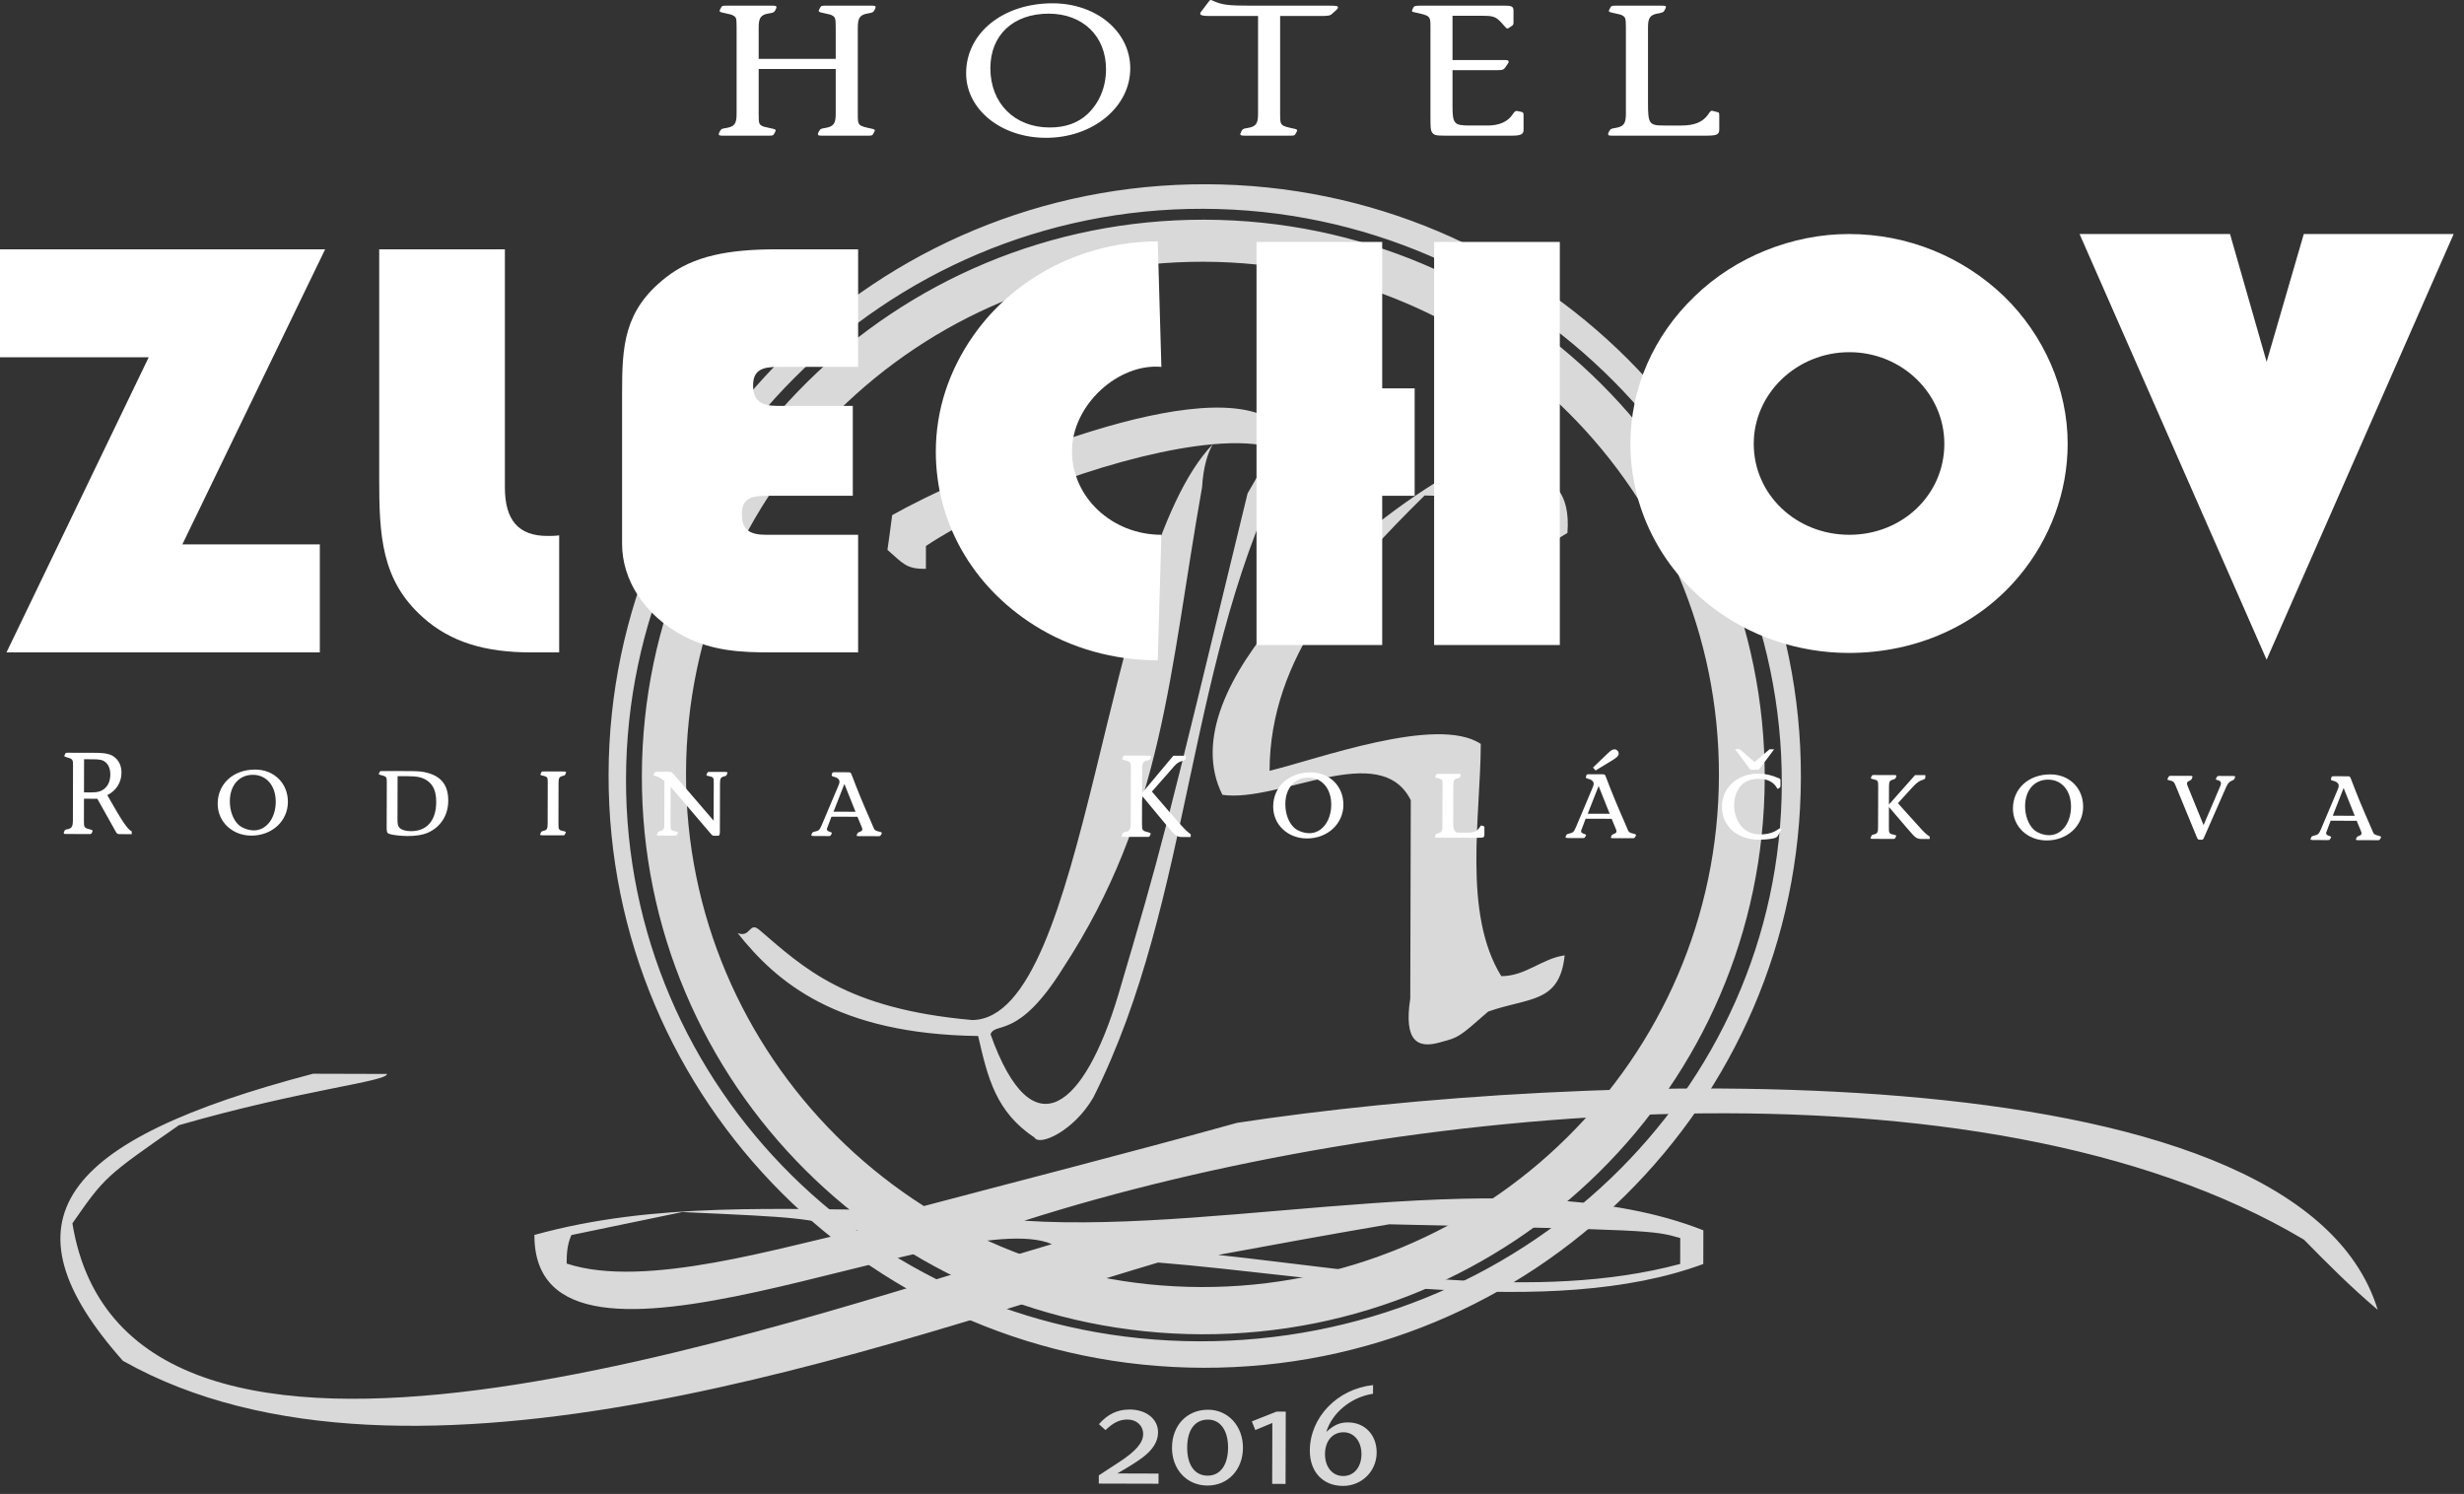
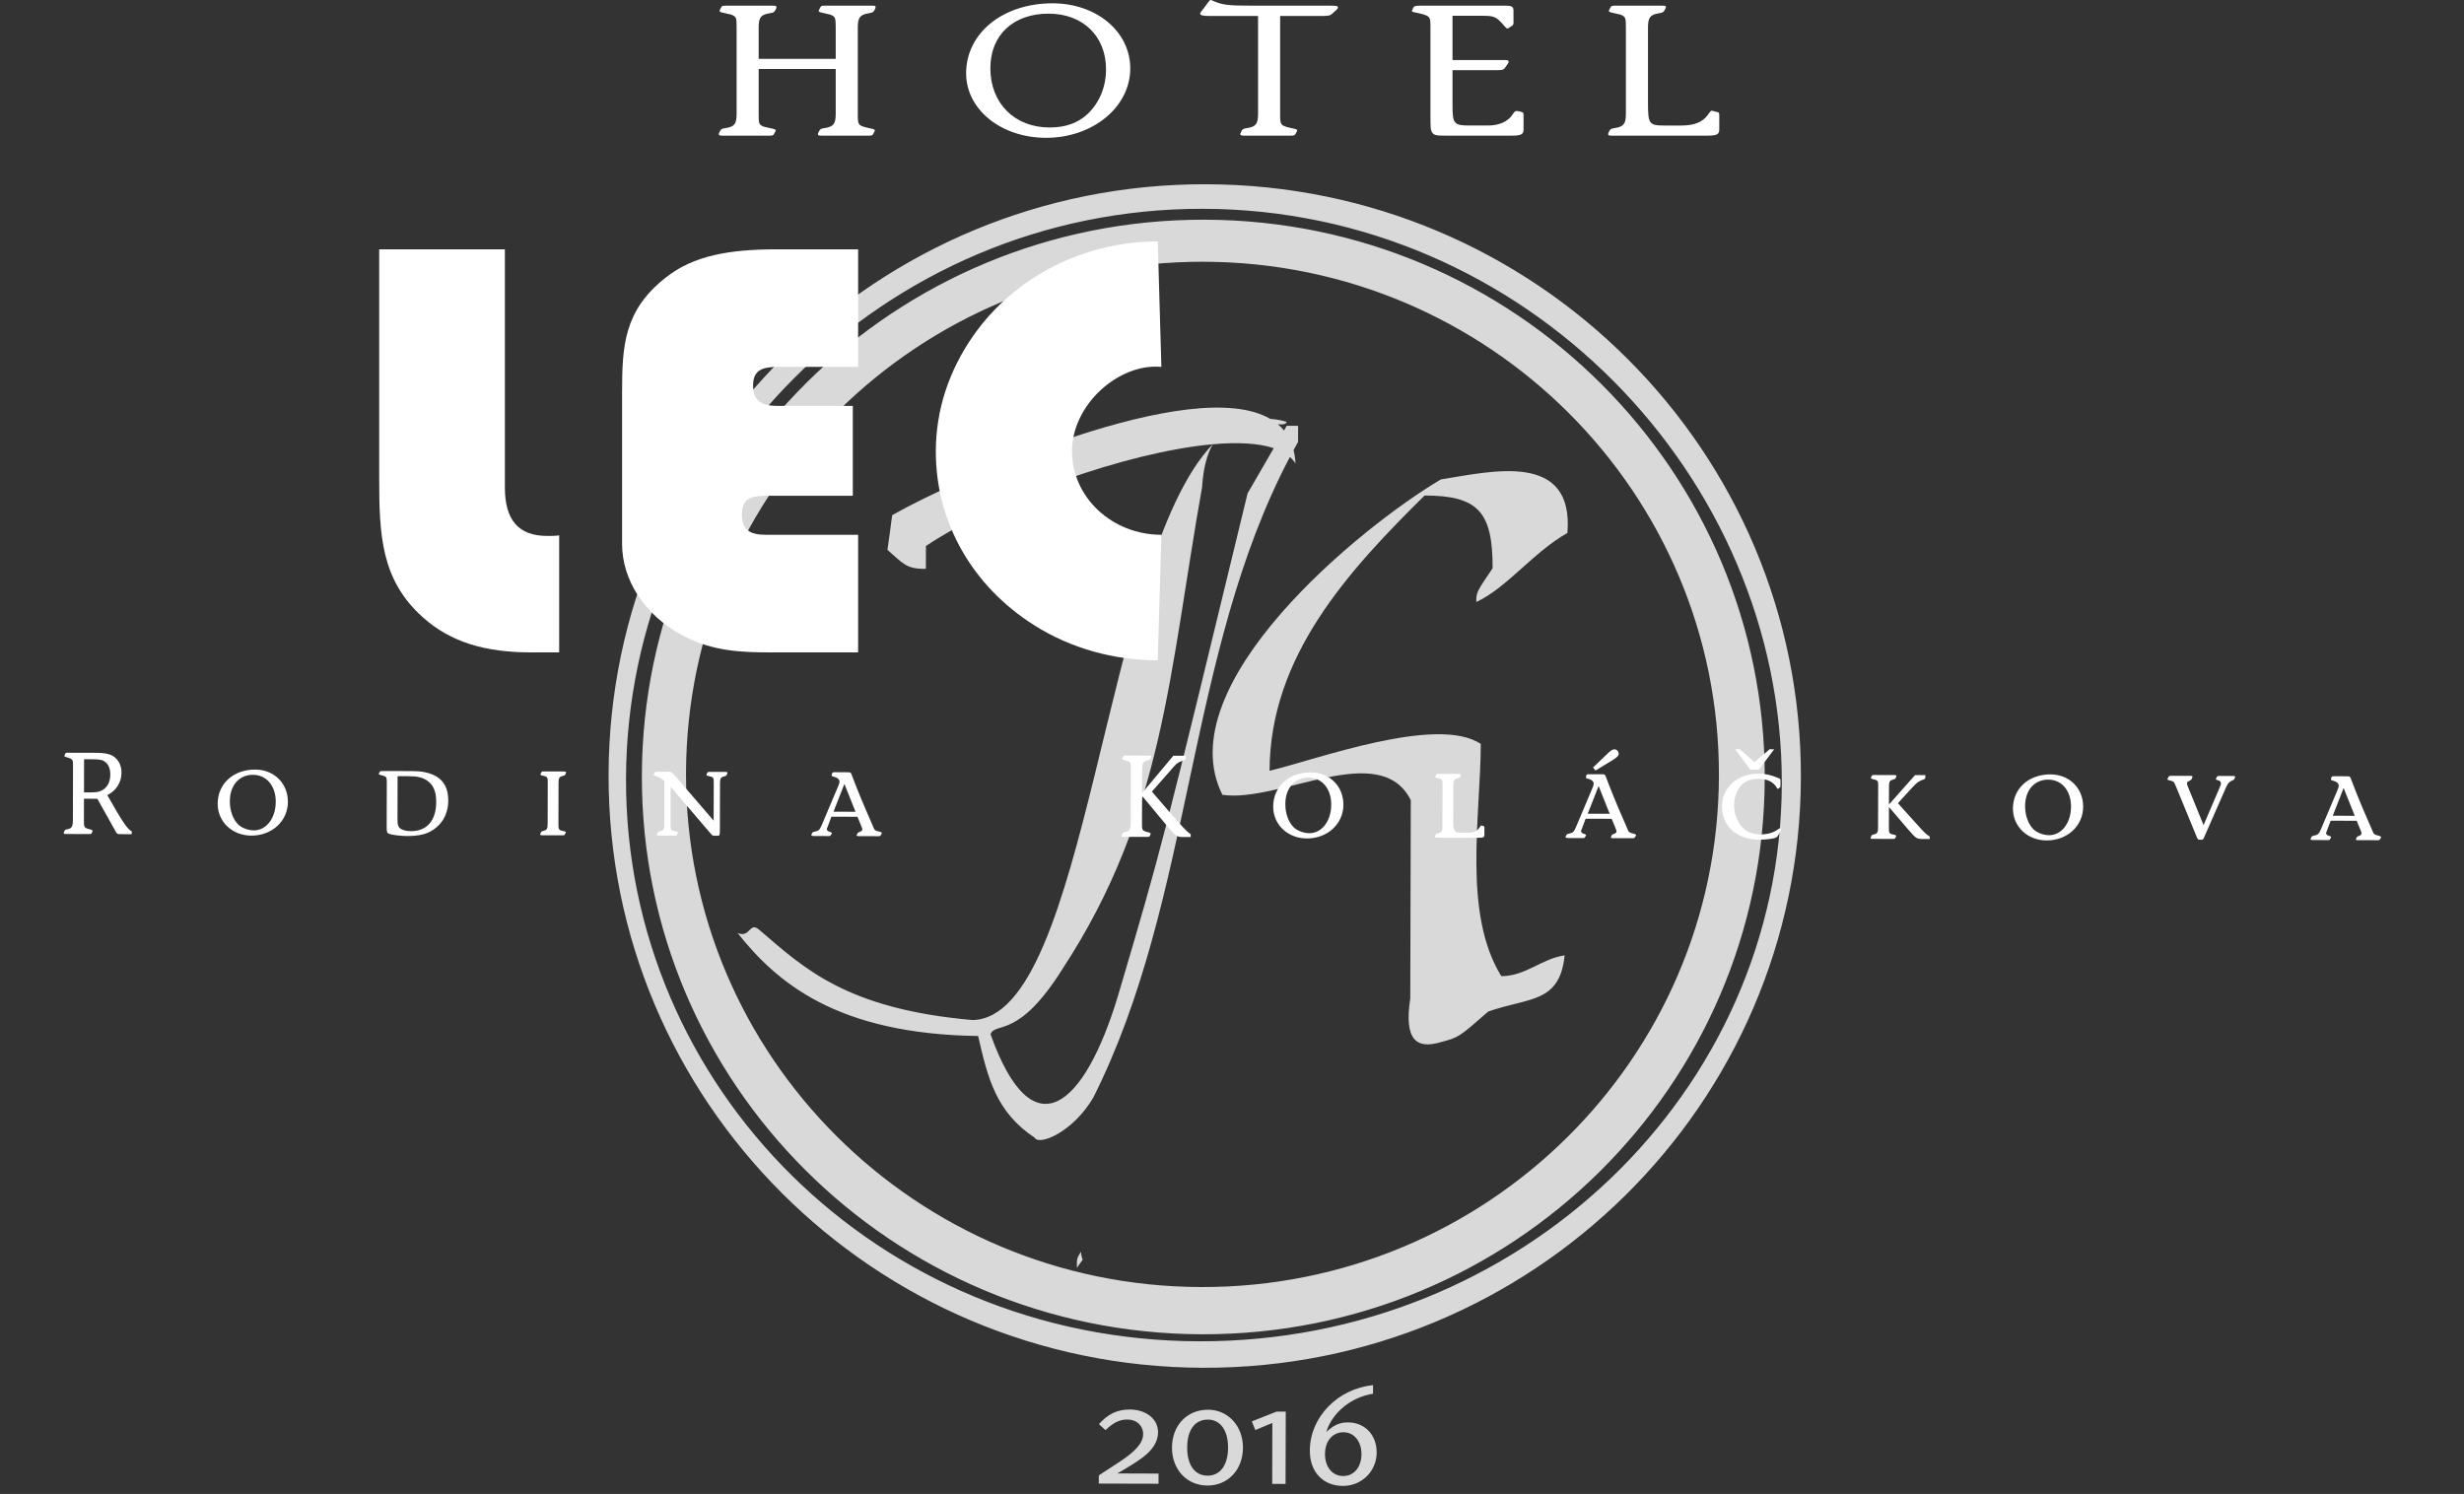
<svg xmlns="http://www.w3.org/2000/svg" width="100%" height="100%" viewBox="0 0 94 57" version="1.1" xml:space="preserve" style="fill-rule:evenodd;clip-rule:evenodd;stroke-linejoin:round;stroke-miterlimit:2;">
  <rect x="0" y="0" width="94" height="57" fill="#333333" stroke="none" />
  <g>
    <g>
      <path d="M46.267,16.95c-0.213,0.371 -0.363,0.898 -0.409,1.642c-1.258,7.071 -1.457,12.465 -5.314,18.36c-1.703,2.731 -2.568,2.017 -2.756,2.508c1.619,4.537 3.593,2.738 4.86,-1.457c1.688,-5.716 1.688,-5.716 4.946,-19.178l0.999,-1.726c-0.583,-0.194 -1.388,-0.232 -2.326,-0.149m-6.794,26.458c0.173,0.321 1.475,-0.228 2.235,-1.532c3.826,-7.607 3.535,-16.921 7.5,-24.441c0.085,0.074 0.157,0.156 0.214,0.248c-0.008,-0.184 -0.034,-0.353 -0.074,-0.51c0.057,-0.104 0.114,-0.208 0.172,-0.311c0.001,-0.247 0.001,-0.431 0.002,-0.615c-0.186,-0.001 -0.31,-0.001 -0.434,-0.002l-0.104,0.18c-0.07,-0.086 -0.148,-0.166 -0.233,-0.238c0.187,0.015 0.311,0.002 0.335,-0.092c-0.216,-0.064 -0.425,-0.101 -0.627,-0.114c-2.965,-1.734 -11.892,2.24 -14.424,3.674c-0.06,0.486 -0.12,0.905 -0.18,1.323c0.586,0.504 0.703,0.739 1.467,0.724c0.001,-0.268 0.001,-0.536 0.002,-0.871c2.69,-1.788 7.638,-3.588 10.941,-3.881c-4.193,4.363 -4.745,21.91 -9.171,21.968c-4.828,-0.426 -6.431,-1.99 -8.128,-3.442c-0.389,-0.332 -0.326,0.32 -0.826,0.124c1.481,1.864 3.765,3.855 9.175,3.927c0.368,1.6 0.674,2.893 2.158,3.881m15.5,-3.649c0.682,-0.183 0.682,-0.183 1.8,-1.164c1.551,-0.55 2.727,-0.3 2.918,-2.145c-0.868,0.12 -1.489,0.795 -2.418,0.793c-1.481,-2.403 -0.79,-6.092 -0.782,-8.86c-1.67,-1.112 -6.26,0.598 -8.058,1.024c0.012,-4.367 2.995,-7.619 5.915,-10.502c2.044,0.005 2.6,0.621 2.594,2.775c-0.622,0.92 -0.622,0.92 -0.622,1.289c1.178,-0.55 2.173,-1.9 3.476,-2.635c0.257,-3.137 -2.905,-2.346 -4.827,-2.043c-3.103,1.837 -10.431,7.845 -8.335,12.034c2.168,0.314 6.016,-2.137 7.187,0.204c-0.007,2.522 -0.014,5.044 -0.02,7.566c-0.248,1.621 0.259,1.938 1.172,1.664m-13.67,8.307c-0.031,-0.092 -0.062,-0.186 -0.062,-0.309c-0.187,0.278 -0.156,0.309 -0.157,0.618c0.063,-0.093 0.125,-0.186 0.219,-0.309m4.623,-38.08c-10.879,-0.029 -19.726,8.706 -19.755,19.507c-0.029,10.8 8.771,19.583 19.65,19.612c10.88,0.029 19.726,-8.706 19.755,-19.506c0.029,-10.801 -8.77,-19.584 -19.65,-19.613m0.036,-1.604c-11.827,-0.032 -21.444,9.464 -21.475,21.205c-0.032,11.741 9.534,21.288 21.361,21.32c11.827,0.032 21.443,-9.464 21.475,-21.205c0.031,-11.741 -9.534,-21.288 -21.361,-21.32m-0.223,42.793c12.246,0.033 22.204,-9.492 22.236,-21.27c0.031,-11.778 -9.818,-21.906 -22.065,-21.939c-12.247,-0.033 -21.996,9.964 -22.028,21.742c-0.032,11.778 9.61,21.434 21.857,21.467m0.16,1.01c-12.558,-0.034 -22.715,-10.172 -22.682,-22.639c0.034,-12.468 10.245,-22.551 22.804,-22.517c12.559,0.033 22.716,10.171 22.682,22.639c-0.033,12.467 -10.245,22.551 -22.804,22.517" style="fill:#d9d9d9;" />
-       <path d="M11.943,40.967c0.882,0.003 1.763,0.005 2.821,0.008c-0.001,0.296 -3.175,0.584 -7.938,1.955c-2.825,1.969 -2.825,1.969 -4.064,3.745c2.081,12.756 26.782,3.927 37.366,0.793c-3.697,-1.592 -19.759,6.569 -19.741,-0.35c4.587,-1.273 9.345,-0.963 14.28,-0.95c4.057,-1.076 8.29,-2.152 12.524,-3.327c12.696,-1.943 40.372,-3.153 43.518,7.134c-1.056,-0.892 -1.935,-1.784 -2.813,-2.676c-12.319,-7.347 -34.71,-5.233 -48.823,-0.724c7.93,0.516 18.866,-2.42 25.909,0.366c-0.001,0.494 -0.002,0.89 -0.003,1.285c-5.823,2.159 -14.455,0.455 -20.799,-0.056c-10.231,3.037 -28.581,9.906 -39.493,3.749c-4.745,-5.35 -2.445,-8.408 7.256,-10.952m14.087,5.277c-1.411,0.292 -2.822,0.585 -4.232,0.878c-0.178,0.395 -0.179,0.79 -0.18,1.087c2.994,0.996 8.286,-0.67 11.108,-1.256c-2.114,-0.5 -2.114,-0.5 -6.696,-0.709m26.967,0.467c-2.292,0.39 -4.409,0.779 -6.525,1.169c5.639,0.608 12.157,1.812 17.626,0.344c0,-0.297 0.001,-0.593 0.002,-0.989c-1.057,-0.299 -1.057,-0.299 -11.103,-0.524" style="fill:#d9d9d9;" />
      <path d="M51.257,54.646c0.4,0.001 0.684,0.35 0.682,0.837c-0.001,0.493 -0.286,0.834 -0.698,0.833c-0.411,-0.001 -0.694,-0.344 -0.693,-0.837c0.001,-0.498 0.286,-0.834 0.709,-0.833m1.124,-1.8c-1.357,0.141 -2.409,1.229 -2.412,2.498c-0.003,0.812 0.5,1.347 1.26,1.349c0.719,0.002 1.288,-0.559 1.29,-1.272c0.002,-0.673 -0.449,-1.149 -1.092,-1.151c-0.313,-0.001 -0.528,0.091 -0.83,0.363c0.228,-0.741 0.954,-1.331 1.783,-1.456l0.001,-0.331Zm-3.848,3.77l0.51,0.001l0.008,-2.759l-0.348,-0.001l-0.946,0.374l0.132,0.331l0.65,-0.271l-0.006,2.325Zm-2.446,-2.453c0.47,0.001 0.764,0.413 0.763,1.069c-0.002,0.666 -0.299,1.071 -0.78,1.07c-0.487,-0.001 -0.781,-0.402 -0.78,-1.069c0.002,-0.678 0.293,-1.072 0.797,-1.07m0.002,-0.377c-0.807,-0.002 -1.376,0.599 -1.378,1.446c-0.003,0.834 0.564,1.445 1.352,1.447c0.783,0.002 1.353,-0.605 1.355,-1.44c0.002,-0.829 -0.564,-1.451 -1.329,-1.453m-1.892,2.824l0.001,-0.388l-1.571,-0.005c0.47,-0.271 0.714,-0.427 0.952,-0.6c0.401,-0.3 0.599,-0.619 0.6,-0.967c0.001,-0.51 -0.45,-0.87 -1.082,-0.872c-0.47,-0.001 -0.841,0.178 -1.173,0.559l0.249,0.227c0.302,-0.289 0.54,-0.404 0.842,-0.404c0.348,0.001 0.596,0.234 0.595,0.553c0,0.33 -0.268,0.648 -0.913,1.07c-0.633,0.416 -0.633,0.416 -0.778,0.508l-0.001,0.313l2.279,0.006Z" style="fill:#d9d9d9;" />
    </g>
    <g>
      <path d="M89.832,31.125l-0.838,-0.002l0.414,-1.059l0.424,1.061Zm0.074,0.191l0.135,0.326c0.051,0.125 0.051,0.125 0.051,0.149c0,0.051 -0.028,0.079 -0.122,0.111c-0.042,0.018 -0.056,0.028 -0.066,0.055l-0.023,0.052c-0.005,0.009 -0.005,0.014 -0.005,0.018c0,0.019 0.019,0.028 0.065,0.028l0.764,0.002c0.056,0 0.075,-0.009 0.089,-0.037l0.037,-0.06l0.005,-0.018c0,-0.024 -0.028,-0.042 -0.088,-0.056c-0.155,-0.034 -0.192,-0.057 -0.234,-0.169c-0.023,-0.056 -0.009,-0.027 -0.037,-0.088c-0.024,-0.051 -0.047,-0.107 -0.07,-0.163c-0.326,-0.745 -0.461,-1.07 -0.726,-1.764c-0.023,-0.07 -0.046,-0.084 -0.117,-0.084l-0.51,-0.001c-0.085,0 -0.099,0.004 -0.113,0.041l-0.014,0.056c-0.005,0.014 -0.005,0.019 -0.005,0.023c0,0.024 0.024,0.038 0.07,0.047c0.146,0.033 0.229,0.103 0.229,0.196c0,0.042 -0.014,0.088 -0.047,0.163l-0.631,1.495c-0.081,0.186 -0.113,0.213 -0.273,0.246c-0.065,0.018 -0.085,0.027 -0.099,0.069l-0.024,0.051l0,0.014c0,0.023 0.028,0.032 0.095,0.033l0.562,0.001c0.056,0 0.07,-0.004 0.089,-0.041l0.028,-0.047c0.005,-0.014 0.009,-0.023 0.009,-0.023c0.001,-0.019 -0.023,-0.033 -0.065,-0.047c-0.08,-0.018 -0.126,-0.061 -0.126,-0.102c0,-0.019 0.005,-0.037 0.028,-0.089l0.146,-0.39l0.993,0.003Zm-5.841,0.166l-0.605,-1.485c-0.023,-0.065 -0.028,-0.074 -0.028,-0.102c0,-0.047 0.019,-0.07 0.089,-0.102c0.076,-0.042 0.08,-0.042 0.094,-0.084l0.019,-0.046c0.005,-0.01 0.01,-0.019 0.01,-0.023c0,-0.028 -0.024,-0.038 -0.085,-0.038l-0.716,-0.002c-0.08,0 -0.094,0.005 -0.117,0.046l-0.034,0.066c-0.005,0.004 -0.005,0.009 -0.005,0.018c0,0.023 0.02,0.033 0.071,0.042c0.164,0.038 0.178,0.047 0.257,0.243l0.8,1.945c0.024,0.06 0.051,0.079 0.103,0.079l0.07,0c0.047,0 0.061,-0.013 0.085,-0.064l0.848,-1.932c0.071,-0.158 0.122,-0.214 0.221,-0.255c0.084,-0.042 0.089,-0.042 0.103,-0.079l0.024,-0.06l0,-0.01c-0.005,-0.023 -0.019,-0.032 -0.066,-0.032l-0.534,-0.002c-0.061,0 -0.079,0.009 -0.103,0.046l-0.023,0.051c-0.005,0.01 -0.01,0.019 -0.01,0.024c0,0.018 0.019,0.028 0.061,0.037c0.089,0.019 0.135,0.061 0.135,0.126c0,0.028 -0.009,0.06 -0.028,0.107l-0.636,1.486Zm-5.926,-1.736c0.515,0.001 0.87,0.42 0.869,1.029c-0.002,0.628 -0.359,1.092 -0.837,1.091c-0.206,-0.001 -0.435,-0.085 -0.575,-0.206c-0.21,-0.192 -0.341,-0.536 -0.34,-0.903c0.002,-0.609 0.354,-1.013 0.883,-1.011m0.085,-0.2c-0.833,-0.002 -1.43,0.54 -1.432,1.302c-0.001,0.689 0.555,1.216 1.285,1.218c0.787,0.002 1.392,-0.555 1.394,-1.285c0.002,-0.711 -0.526,-1.233 -1.247,-1.235m-6.162,1.15l0.002,-0.678c0,-0.196 0.024,-0.237 0.15,-0.274l0.071,-0.023c0.018,-0.01 0.023,-0.014 0.032,-0.037l0.029,-0.066l0,-0.013c-0.005,-0.028 -0.014,-0.033 -0.08,-0.033l-0.782,-0.002c-0.051,0 -0.061,0.004 -0.08,0.041l-0.028,0.056c-0.004,0.005 -0.004,0.009 -0.004,0.019c0,0.014 0.014,0.023 0.042,0.032c0.238,0.057 0.238,0.057 0.238,0.298l-0.005,1.544c0,0.195 -0.024,0.242 -0.15,0.274l-0.075,0.023c-0.014,0.009 -0.019,0.014 -0.029,0.037l-0.028,0.065c-0.004,0.005 -0.004,0.014 -0.004,0.014c-0.005,0.023 0.018,0.033 0.084,0.033l0.782,0.002c0.047,0 0.061,-0.005 0.08,-0.042l0.028,-0.056c0.005,-0.004 0.005,-0.013 0.005,-0.018c0,-0.014 -0.014,-0.023 -0.043,-0.033c-0.238,-0.052 -0.238,-0.056 -0.237,-0.298l0.002,-0.772l0.77,0.9c0.252,0.293 0.299,0.321 0.5,0.322l0.286,0l0,-0.093c-0.122,-0.074 -0.224,-0.168 -0.448,-0.424l-0.341,-0.377l-0.332,-0.368c-0.028,-0.038 -0.06,-0.07 -0.093,-0.103l0.568,-0.621c0.179,-0.186 0.216,-0.214 0.418,-0.287c0.047,-0.019 0.056,-0.033 0.061,-0.084l0,-0.079l-0.393,-0.001l-0.996,1.122Zm-5.125,-1.622l-0.57,-0.49l-0.173,0l0.583,0.787l0.318,0.001l0.588,-0.784l-0.173,-0.001l-0.573,0.487Zm0.986,0.705c0,-0.051 -0.009,-0.061 -0.056,-0.084c-0.276,-0.122 -0.524,-0.178 -0.781,-0.179c-0.801,-0.002 -1.393,0.531 -1.395,1.256c-0.002,0.749 0.573,1.262 1.416,1.265c0.211,0 0.44,-0.023 0.576,-0.056c0.075,-0.023 0.108,-0.041 0.141,-0.092l0.113,-0.195c0.018,-0.033 0.018,-0.033 0.018,-0.046c0.001,-0.024 -0.023,-0.042 -0.046,-0.042c-0.024,0 -0.038,0.009 -0.085,0.041c-0.15,0.116 -0.403,0.19 -0.66,0.189c-0.356,-0.001 -0.623,-0.136 -0.8,-0.402c-0.135,-0.205 -0.21,-0.456 -0.209,-0.712c0.001,-0.279 0.09,-0.548 0.25,-0.734c0.151,-0.181 0.39,-0.273 0.685,-0.272c0.337,0.001 0.571,0.118 0.701,0.351c0.009,0.018 0.023,0.032 0.028,0.032c0.005,0 0.014,-0.004 0.028,-0.014l0.043,-0.032c0.033,-0.023 0.033,-0.028 0.033,-0.079l0,-0.195Zm-7.053,-0.382l0.624,-0.379c0.192,-0.116 0.258,-0.186 0.258,-0.265c0.001,-0.083 -0.074,-0.163 -0.154,-0.163c-0.084,0 -0.131,0.028 -0.291,0.181l-0.535,0.514l0.098,0.112Zm0.539,1.652l-0.838,-0.002l0.415,-1.059l0.423,1.061Zm0.074,0.191l0.135,0.326c0.051,0.125 0.051,0.125 0.051,0.148c0,0.052 -0.028,0.079 -0.122,0.112c-0.042,0.018 -0.056,0.027 -0.065,0.055l-0.024,0.051c-0.005,0.01 -0.005,0.014 -0.005,0.019c0,0.018 0.019,0.028 0.066,0.028l0.763,0.002c0.056,0 0.075,-0.009 0.089,-0.037l0.038,-0.06l0.005,-0.019c0,-0.023 -0.028,-0.042 -0.089,-0.056c-0.155,-0.033 -0.192,-0.056 -0.234,-0.168c-0.023,-0.056 -0.009,-0.028 -0.037,-0.088c-0.023,-0.051 -0.047,-0.107 -0.07,-0.163c-0.326,-0.745 -0.461,-1.071 -0.726,-1.764c-0.023,-0.07 -0.046,-0.084 -0.117,-0.084l-0.51,-0.002c-0.084,0 -0.098,0.005 -0.112,0.042l-0.014,0.056c-0.006,0.014 -0.006,0.018 -0.006,0.023c0,0.023 0.024,0.037 0.071,0.047c0.145,0.033 0.229,0.103 0.228,0.196c0,0.041 -0.014,0.088 -0.047,0.162l-0.631,1.496c-0.08,0.185 -0.113,0.213 -0.272,0.245c-0.066,0.019 -0.086,0.028 -0.1,0.069l-0.023,0.052l0,0.014c0,0.023 0.028,0.032 0.094,0.032l0.562,0.002c0.056,0 0.07,-0.005 0.089,-0.042l0.028,-0.046c0.005,-0.014 0.01,-0.023 0.01,-0.023c0,-0.019 -0.024,-0.033 -0.066,-0.047c-0.079,-0.019 -0.126,-0.061 -0.126,-0.103c0,-0.018 0.005,-0.037 0.028,-0.088l0.147,-0.39l0.992,0.003Zm-4.854,0.335c0.001,-0.037 -0.004,-0.046 -0.037,-0.056l-0.056,-0.018l-0.023,-0.005c-0.01,-0.004 -0.029,0.014 -0.052,0.051c-0.103,0.163 -0.23,0.223 -0.459,0.222l-0.235,-0.001c-0.196,0 -0.21,-0.005 -0.257,-0.056c-0.051,-0.056 -0.07,-0.149 -0.07,-0.326l0.004,-1.413c0.001,-0.195 0.025,-0.242 0.151,-0.274l0.042,-0.014l0.033,-0.009c0.014,-0.009 0.023,-0.019 0.033,-0.037l0.024,-0.065c0.004,-0.005 0.004,-0.009 0.004,-0.014c0.005,-0.023 -0.018,-0.033 -0.084,-0.033l-0.782,-0.002c-0.052,0 -0.061,0.005 -0.08,0.042l-0.028,0.055c-0.005,0.005 -0.005,0.01 -0.005,0.019c0,0.014 0.014,0.023 0.042,0.033c0.239,0.056 0.239,0.056 0.238,0.298l-0.004,1.539c0,0.195 -0.024,0.241 -0.15,0.278l-0.075,0.023c-0.015,0.005 -0.024,0.014 -0.033,0.037l-0.024,0.065l0,0.009c0.005,0.033 0.014,0.038 0.079,0.038l1.541,0.004c0.239,0.001 0.263,-0.013 0.263,-0.129l0,-0.261Zm-6.711,-1.905c0.515,0.001 0.87,0.421 0.868,1.029c-0.002,0.628 -0.359,1.092 -0.836,1.091c-0.206,-0.001 -0.436,-0.085 -0.576,-0.206c-0.21,-0.191 -0.34,-0.536 -0.339,-0.903c0.001,-0.609 0.354,-1.013 0.883,-1.011m0.085,-0.2c-0.834,-0.002 -1.43,0.54 -1.432,1.303c-0.002,0.688 0.554,1.215 1.285,1.217c0.786,0.002 1.392,-0.555 1.394,-1.284c0.002,-0.712 -0.526,-1.234 -1.247,-1.236m-6.433,0.787l0.002,-0.906c0.001,-0.237 0.043,-0.307 0.216,-0.339c0.075,-0.019 0.085,-0.023 0.108,-0.07l0.019,-0.046c0.005,-0.009 0.005,-0.023 0.005,-0.032c0,-0.029 -0.019,-0.033 -0.089,-0.033l-0.885,-0.003c-0.08,0 -0.089,0.005 -0.108,0.051l-0.019,0.042c-0.005,0.014 -0.009,0.023 -0.009,0.033c0,0.013 0.014,0.027 0.046,0.037c0.188,0.051 0.192,0.051 0.22,0.07c0.056,0.042 0.066,0.075 0.065,0.289l-0.005,2.059c-0.001,0.237 -0.043,0.307 -0.217,0.339c-0.075,0.013 -0.084,0.023 -0.108,0.069l-0.018,0.047c-0.005,0.009 -0.005,0.023 -0.005,0.032c0,0.028 0.018,0.033 0.089,0.033l0.885,0.002c0.074,0 0.089,-0.004 0.108,-0.05l0.018,-0.042c0.005,-0.014 0.01,-0.023 0.01,-0.033c0,-0.014 -0.014,-0.028 -0.047,-0.037c-0.285,-0.075 -0.285,-0.075 -0.285,-0.359l0.003,-1.046l0.999,1.202c0.266,0.317 0.336,0.368 0.524,0.369l0.332,0.001l0,-0.107c-0.205,-0.145 -0.317,-0.275 -1.48,-1.627l0.71,-0.807c0.211,-0.25 0.253,-0.287 0.375,-0.338c0.197,-0.065 0.197,-0.069 0.206,-0.134l0.005,-0.089l-0.477,-0.001l-1.193,1.424Zm-10.933,0.715l-0.839,-0.002l0.415,-1.06l0.424,1.062Zm0.074,0.19l0.135,0.326c0.051,0.126 0.051,0.126 0.051,0.149c0,0.051 -0.028,0.079 -0.122,0.111c-0.042,0.019 -0.056,0.028 -0.066,0.056l-0.023,0.051c-0.005,0.009 -0.005,0.014 -0.005,0.019c0,0.018 0.019,0.028 0.066,0.028l0.763,0.002c0.056,0 0.075,-0.009 0.089,-0.037l0.037,-0.061l0.005,-0.018c0,-0.024 -0.028,-0.042 -0.089,-0.056c-0.154,-0.033 -0.192,-0.056 -0.233,-0.168c-0.024,-0.056 -0.01,-0.028 -0.038,-0.088c-0.023,-0.052 -0.046,-0.108 -0.069,-0.163c-0.326,-0.745 -0.461,-1.071 -0.726,-1.764c-0.023,-0.07 -0.047,-0.084 -0.117,-0.084l-0.51,-0.002c-0.085,0 -0.099,0.005 -0.113,0.042l-0.014,0.056c-0.005,0.014 -0.005,0.018 -0.005,0.023c0,0.023 0.023,0.037 0.07,0.047c0.145,0.032 0.229,0.102 0.229,0.195c0,0.042 -0.014,0.089 -0.047,0.163l-0.632,1.495c-0.08,0.186 -0.112,0.214 -0.272,0.246c-0.066,0.018 -0.085,0.027 -0.099,0.069l-0.024,0.051l0,0.014c0,0.024 0.028,0.033 0.094,0.033l0.562,0.002c0.057,0 0.071,-0.005 0.09,-0.042l0.028,-0.046c0.005,-0.014 0.009,-0.024 0.009,-0.024c0,-0.018 -0.023,-0.032 -0.065,-0.046c-0.08,-0.019 -0.126,-0.061 -0.126,-0.103c0,-0.018 0.004,-0.037 0.028,-0.088l0.146,-0.39l0.993,0.002Zm-7.368,0.274c-0.001,0.195 -0.025,0.241 -0.151,0.274l-0.075,0.023c-0.014,0.009 -0.019,0.013 -0.028,0.037l-0.028,0.065c-0.005,0.004 -0.005,0.014 -0.005,0.014c-0.005,0.023 0.018,0.032 0.084,0.032l0.609,0.002c0.051,0 0.061,-0.005 0.079,-0.042l0.029,-0.055c0.005,-0.01 0.009,-0.014 0.009,-0.019c0,-0.014 -0.014,-0.028 -0.042,-0.033c-0.239,-0.051 -0.243,-0.056 -0.243,-0.298l0.004,-1.418l1.55,1.813c0.042,0.046 0.061,0.056 0.126,0.056l0.103,0c0.089,0 0.099,-0.018 0.099,-0.195l0.005,-1.794c0.001,-0.196 0.024,-0.242 0.151,-0.274l0.075,-0.023c0.014,-0.009 0.018,-0.014 0.028,-0.037l0.028,-0.065l0,-0.014c-0.004,-0.028 -0.014,-0.033 -0.079,-0.033l-0.609,-0.002c-0.052,0 -0.061,0.005 -0.08,0.042l-0.028,0.056c-0.005,0.004 -0.005,0.014 -0.005,0.018c0,0.014 0.014,0.024 0.042,0.033c0.239,0.052 0.239,0.052 0.238,0.298l-0.004,1.414l-1.447,-1.683c-0.158,-0.181 -0.158,-0.181 -0.28,-0.182l-0.417,-0.001c-0.075,0 -0.089,0.005 -0.108,0.037l-0.028,0.06c-0.005,0.005 -0.01,0.014 -0.01,0.024c0,0.013 0.014,0.027 0.038,0.032c0.131,0.029 0.257,0.099 0.374,0.201l-0.004,1.637Zm-4.035,-1.555c0.001,-0.195 0.025,-0.241 0.151,-0.274l0.075,-0.023c0.014,-0.009 0.019,-0.013 0.033,-0.037l0.024,-0.065c0.004,-0.004 0.004,-0.009 0.004,-0.014c0.005,-0.023 -0.018,-0.032 -0.084,-0.033l-0.782,-0.002c-0.051,0 -0.061,0.005 -0.08,0.042l-0.028,0.056c-0.004,0.004 -0.004,0.009 -0.004,0.018c-0.001,0.014 0.013,0.024 0.042,0.033c0.238,0.057 0.238,0.057 0.237,0.298l-0.004,1.544c0,0.195 -0.024,0.241 -0.15,0.274l-0.075,0.023c-0.014,0.009 -0.019,0.013 -0.029,0.037l-0.028,0.065c-0.004,0.004 -0.004,0.014 -0.004,0.014c-0.005,0.023 0.018,0.032 0.084,0.032l0.782,0.002c0.047,0.001 0.061,-0.004 0.079,-0.041l0.029,-0.056c0.004,-0.009 0.009,-0.014 0.009,-0.018c0,-0.014 -0.014,-0.028 -0.042,-0.033c-0.238,-0.052 -0.243,-0.057 -0.243,-0.298l0.004,-1.544Zm-6.14,-0.267l0.403,0.001c0.366,0.001 0.553,0.048 0.735,0.174c0.229,0.163 0.336,0.419 0.335,0.81c-0.002,0.706 -0.354,1.114 -0.963,1.113c-0.192,-0.001 -0.346,-0.043 -0.43,-0.122c-0.066,-0.066 -0.084,-0.131 -0.084,-0.34l0.004,-1.636Zm-0.417,1.956c0,0.177 0.014,0.214 0.098,0.246c0.117,0.043 0.445,0.081 0.697,0.082c0.309,0.001 0.572,-0.041 0.759,-0.119c0.502,-0.218 0.794,-0.668 0.795,-1.23c0.002,-0.582 -0.26,-0.926 -0.812,-1.067c-0.192,-0.052 -0.327,-0.061 -0.735,-0.062l-0.988,-0.003c-0.052,0 -0.061,0.005 -0.08,0.037l-0.028,0.055c-0.005,0.01 -0.005,0.015 -0.005,0.024c0,0.014 0.014,0.023 0.042,0.028c0.258,0.066 0.262,0.07 0.262,0.303l-0.005,1.706Zm-5.1,-2.008c0.515,0.001 0.87,0.421 0.868,1.029c-0.002,0.628 -0.359,1.092 -0.836,1.091c-0.206,-0.001 -0.436,-0.085 -0.576,-0.206c-0.21,-0.191 -0.34,-0.536 -0.339,-0.903c0.001,-0.609 0.354,-1.013 0.883,-1.011m0.085,-0.2c-0.834,-0.002 -1.43,0.54 -1.432,1.303c-0.002,0.687 0.554,1.215 1.284,1.217c0.787,0.002 1.393,-0.555 1.395,-1.285c0.002,-0.711 -0.526,-1.233 -1.247,-1.235m-6.532,0.871l0.003,-1.265l0.356,0.001c0.253,0.001 0.37,0.029 0.468,0.117c0.117,0.098 0.177,0.261 0.177,0.466c-0.001,0.232 -0.076,0.418 -0.222,0.538c-0.122,0.103 -0.263,0.144 -0.496,0.143l-0.286,0Zm0.509,0.243l0.704,1.257c0.047,0.083 0.065,0.093 0.173,0.093l0.436,0.001l0,-0.107c-0.164,-0.079 -0.359,-0.368 -0.933,-1.383c0.338,-0.166 0.54,-0.487 0.541,-0.854c0.001,-0.232 -0.078,-0.432 -0.233,-0.568c-0.154,-0.14 -0.355,-0.191 -0.776,-0.192l-1.035,-0.003c-0.08,0 -0.089,0.004 -0.108,0.051l-0.019,0.041c-0.005,0.015 -0.009,0.024 -0.009,0.033c0,0.014 0.013,0.023 0.046,0.033c0.286,0.084 0.286,0.084 0.285,0.363l-0.005,2.055c-0.001,0.242 -0.043,0.311 -0.212,0.344c-0.08,0.013 -0.089,0.022 -0.113,0.069l-0.019,0.046c-0.004,0.009 -0.004,0.023 -0.004,0.033c0,0.028 0.018,0.032 0.088,0.032l0.876,0.003c0.08,0 0.089,-0.004 0.108,-0.051l0.019,-0.042c0.004,-0.014 0.009,-0.023 0.009,-0.032c0,-0.014 -0.014,-0.028 -0.046,-0.038c-0.286,-0.075 -0.286,-0.075 -0.285,-0.363l0.002,-0.823l0.51,0.002Z" style="fill:#fff;" />
      <path d="M28.943,2.246l0,-1.19c0,-0.394 0.082,-0.498 0.421,-0.55c0.146,-0.023 0.165,-0.037 0.211,-0.112l0.036,-0.074c0.009,-0.015 0.009,-0.037 0.009,-0.052c0,-0.045 -0.036,-0.052 -0.174,-0.052l-1.73,0c-0.156,0 -0.174,0.007 -0.211,0.081l-0.036,0.067c-0.009,0.023 -0.018,0.045 -0.018,0.052c0,0.023 0.027,0.045 0.091,0.06c0.366,0.082 0.376,0.082 0.43,0.119c0.119,0.059 0.129,0.104 0.129,0.461l0,3.287c0,0.387 -0.083,0.491 -0.412,0.543c-0.156,0.022 -0.174,0.037 -0.22,0.112l-0.037,0.074c-0.009,0.015 -0.009,0.037 -0.009,0.052c0,0.045 0.037,0.052 0.174,0.052l1.73,0c0.147,0 0.174,-0.007 0.211,-0.082l0.037,-0.067c0.009,-0.022 0.018,-0.037 0.018,-0.052c0,-0.022 -0.028,-0.044 -0.092,-0.059c-0.366,-0.082 -0.375,-0.082 -0.43,-0.112c-0.119,-0.067 -0.128,-0.111 -0.128,-0.461l0,-1.71l2.939,0l0,1.71c0,0.38 -0.083,0.491 -0.421,0.543c-0.147,0.022 -0.165,0.037 -0.211,0.112l-0.037,0.074c-0.009,0.015 -0.009,0.037 -0.009,0.052c0,0.045 0.037,0.052 0.174,0.052l1.731,0c0.155,0 0.173,-0.007 0.21,-0.082l0.037,-0.067c0.009,-0.022 0.018,-0.037 0.018,-0.052c0,-0.022 -0.028,-0.044 -0.092,-0.059c-0.558,-0.119 -0.558,-0.119 -0.558,-0.573l0,-3.287c0,-0.387 0.082,-0.498 0.421,-0.55c0.147,-0.03 0.165,-0.037 0.211,-0.112l0.036,-0.074c0.009,-0.015 0.009,-0.037 0.009,-0.06c0,-0.037 -0.036,-0.044 -0.174,-0.044l-1.73,0c-0.155,0 -0.174,0.007 -0.211,0.081l-0.036,0.067c-0.009,0.023 -0.018,0.038 -0.018,0.052c0,0.023 0.027,0.045 0.091,0.06c0.366,0.082 0.375,0.082 0.43,0.119c0.11,0.059 0.129,0.112 0.129,0.461l0,1.19l-2.939,0Z" style="fill:#fff;" />
      <path d="M40.006,0.521c1.3,0 2.188,0.855 2.188,2.119c0,0.677 -0.247,1.272 -0.704,1.711c-0.367,0.342 -0.843,0.513 -1.447,0.513c-1.337,0 -2.261,-0.922 -2.261,-2.261c0,-1.264 0.869,-2.082 2.224,-2.082m0.147,-0.395c-1.895,0 -3.296,1.138 -3.296,2.67c0,1.383 1.337,2.462 3.049,2.462c1.785,0 3.213,-1.175 3.213,-2.648c0,-1.405 -1.291,-2.484 -2.966,-2.484" style="fill:#fff;" />
      <path d="M47.994,0.61l0,3.733c0,0.387 -0.083,0.491 -0.413,0.543c-0.146,0.022 -0.173,0.037 -0.219,0.111l-0.027,0.075c-0.019,0.015 -0.019,0.037 -0.019,0.052c0,0.037 0.046,0.052 0.174,0.052l1.73,0c0.147,0 0.174,-0.007 0.211,-0.082l0.037,-0.067c0.009,-0.022 0.018,-0.037 0.018,-0.052c0,-0.022 -0.028,-0.044 -0.092,-0.059c-0.558,-0.119 -0.558,-0.119 -0.558,-0.573l0,-3.733l1.51,0c0.339,0 0.394,-0.008 0.486,-0.097l0.165,-0.149c0.027,-0.029 0.045,-0.052 0.045,-0.074c0,-0.067 -0.045,-0.074 -0.348,-0.074l-2.975,0c-0.888,0 -1.099,-0.03 -1.465,-0.194c-0.027,-0.015 -0.046,-0.022 -0.064,-0.022c-0.027,0 -0.037,0.007 -0.082,0.067l-0.275,0.364c-0.046,0.06 -0.046,0.06 -0.046,0.082c0,0.075 0.092,0.097 0.366,0.097l1.841,0Z" style="fill:#fff;" />
      <path d="M55.413,0.602l1.117,0c0.485,0 0.549,0.03 0.852,0.38c0.091,0.096 0.091,0.104 0.119,0.104c0.018,0 0.045,-0.008 0.064,-0.023l0.119,-0.081c0.045,-0.03 0.055,-0.06 0.055,-0.127l0,-0.439c0,-0.163 -0.055,-0.2 -0.33,-0.2l-3.223,0c-0.192,0 -0.238,0.015 -0.274,0.082l-0.028,0.066c-0.018,0.023 -0.018,0.038 -0.018,0.052c0,0.023 0.028,0.045 0.092,0.052c0.613,0.134 0.613,0.134 0.613,0.581l0,3.354c0,0.483 0.009,0.543 0.046,0.624c0.073,0.127 0.146,0.149 0.503,0.149l2.554,0c0.348,0 0.449,-0.052 0.449,-0.223l0,-0.55c0,-0.097 -0.009,-0.112 -0.082,-0.134l-0.138,-0.03c-0.027,-0.007 -0.027,-0.007 -0.045,-0.007c-0.046,0 -0.092,0.037 -0.147,0.126c-0.183,0.283 -0.512,0.431 -0.952,0.431l-0.696,0c-0.595,0 -0.65,-0.067 -0.65,-0.758l0,-1.354l1.703,0c0.211,0 0.247,-0.015 0.321,-0.119l0.109,-0.163c0.009,-0.008 0.009,-0.023 0.009,-0.037c-0.009,-0.06 -0.036,-0.067 -0.173,-0.067l-1.969,0l0,-1.689Z" style="fill:#fff;" />
      <path d="M65.589,4.425c0,-0.127 -0.01,-0.134 -0.074,-0.149l-0.174,-0.044l-0.027,-0.008c-0.037,-0.007 -0.082,0.037 -0.147,0.141c-0.201,0.29 -0.521,0.424 -1.025,0.424l-0.632,0c-0.604,0 -0.64,-0.052 -0.64,-0.892l0,-2.848c0,-0.38 0.082,-0.491 0.421,-0.543c0.146,-0.03 0.164,-0.037 0.21,-0.112l0.037,-0.074c0.009,-0.023 0.018,-0.045 0.018,-0.052c0,-0.045 -0.037,-0.052 -0.183,-0.052l-1.73,0c-0.156,0 -0.174,0.007 -0.211,0.081l-0.036,0.067c-0.01,0.023 -0.019,0.038 -0.019,0.053c0,0.022 0.028,0.044 0.092,0.059c0.366,0.082 0.375,0.082 0.43,0.119c0.11,0.059 0.128,0.119 0.128,0.454l0,3.294c0,0.379 -0.082,0.491 -0.421,0.543c-0.146,0.022 -0.165,0.037 -0.21,0.112l-0.037,0.074c-0.009,0.015 -0.009,0.037 -0.009,0.052c0,0.045 0.036,0.052 0.174,0.052l3.579,0c0.394,0 0.486,-0.045 0.486,-0.238l0,-0.513Z" style="fill:#fff;" />
-       <path d="M0,13.632l5.673,0l-5.425,11.259l11.953,0l0,-4.12l-5.245,0l5.448,-11.259l-12.404,0l0,4.12Z" style="fill:#fff;" />
      <path d="M14.466,9.512l0,8.714c0,2.178 0.068,3.904 1.666,5.327c1.058,0.95 2.386,1.338 4.12,1.338l1.08,0l0,-4.465c-0.158,0.022 -0.315,0.022 -0.45,0.022c-1.103,0 -1.621,-0.604 -1.621,-1.855l0,-9.081l-4.795,0Z" style="fill:#fff;" />
      <path d="M32.737,24.891l0,-4.487l-3.512,0c-0.63,0 -0.923,-0.194 -0.923,-0.776c0,-0.582 0.315,-0.712 0.923,-0.712l3.309,0l0,-3.429l-2.859,0c-0.63,0 -0.945,-0.194 -0.945,-0.777c0,-0.582 0.337,-0.712 0.945,-0.712l3.062,0l0,-4.486l-3.084,0c-1.824,0 -3.197,0.237 -4.255,1.078c-1.598,1.251 -1.666,2.61 -1.666,4.401l0,5.759c0,1.358 0.833,2.717 2.341,3.515c1.126,0.583 2.206,0.626 3.332,0.626l3.332,0Z" style="fill:#fff;" />
      <path d="M44.306,20.404c-1.877,0 -3.41,-1.423 -3.41,-3.192c0,-1.769 1.776,-3.364 3.41,-3.214l-0.138,-4.788c-2.792,0 -5.447,1.336 -7.025,3.58c-0.939,1.337 -1.442,2.847 -1.442,4.444c0,2.696 1.396,5.133 3.753,6.621c1.396,0.885 3.044,1.338 4.714,1.338l0.138,-4.789Z" style="fill:#fff;" />
-       <path d="M54.711,24.61l4.795,0l0,-15.379l-4.795,0l0,15.379Zm-6.776,0l4.795,0l0,-5.694l1.238,0l0,-4.098l-1.238,0l0,-5.587l-4.795,0l0,15.379Z" style="fill:#fff;" />
-       <path d="M62.199,16.932c0,2.415 1.125,4.68 3.062,6.19c1.485,1.165 3.376,1.79 5.267,1.79c2.589,0 4.93,-1.057 6.483,-2.911c1.216,-1.446 1.869,-3.258 1.869,-5.069c0,-2.093 -0.901,-4.142 -2.431,-5.63c-1.576,-1.51 -3.67,-2.373 -5.921,-2.373c-2.138,0 -4.322,0.863 -5.875,2.373c-1.576,1.51 -2.454,3.516 -2.454,5.63m4.705,0c0,-1.92 1.643,-3.495 3.647,-3.495c2.003,0 3.624,1.575 3.624,3.495c0,1.941 -1.598,3.472 -3.624,3.472c-2.026,0 -3.647,-1.531 -3.647,-3.472" style="fill:#fff;" />
-       <path d="M93.606,8.929l-5.718,0l-1.418,4.875l-1.396,-4.875l-5.74,0l7.136,16.242l7.136,-16.242Z" style="fill:#fff;" />
    </g>
  </g>
</svg>